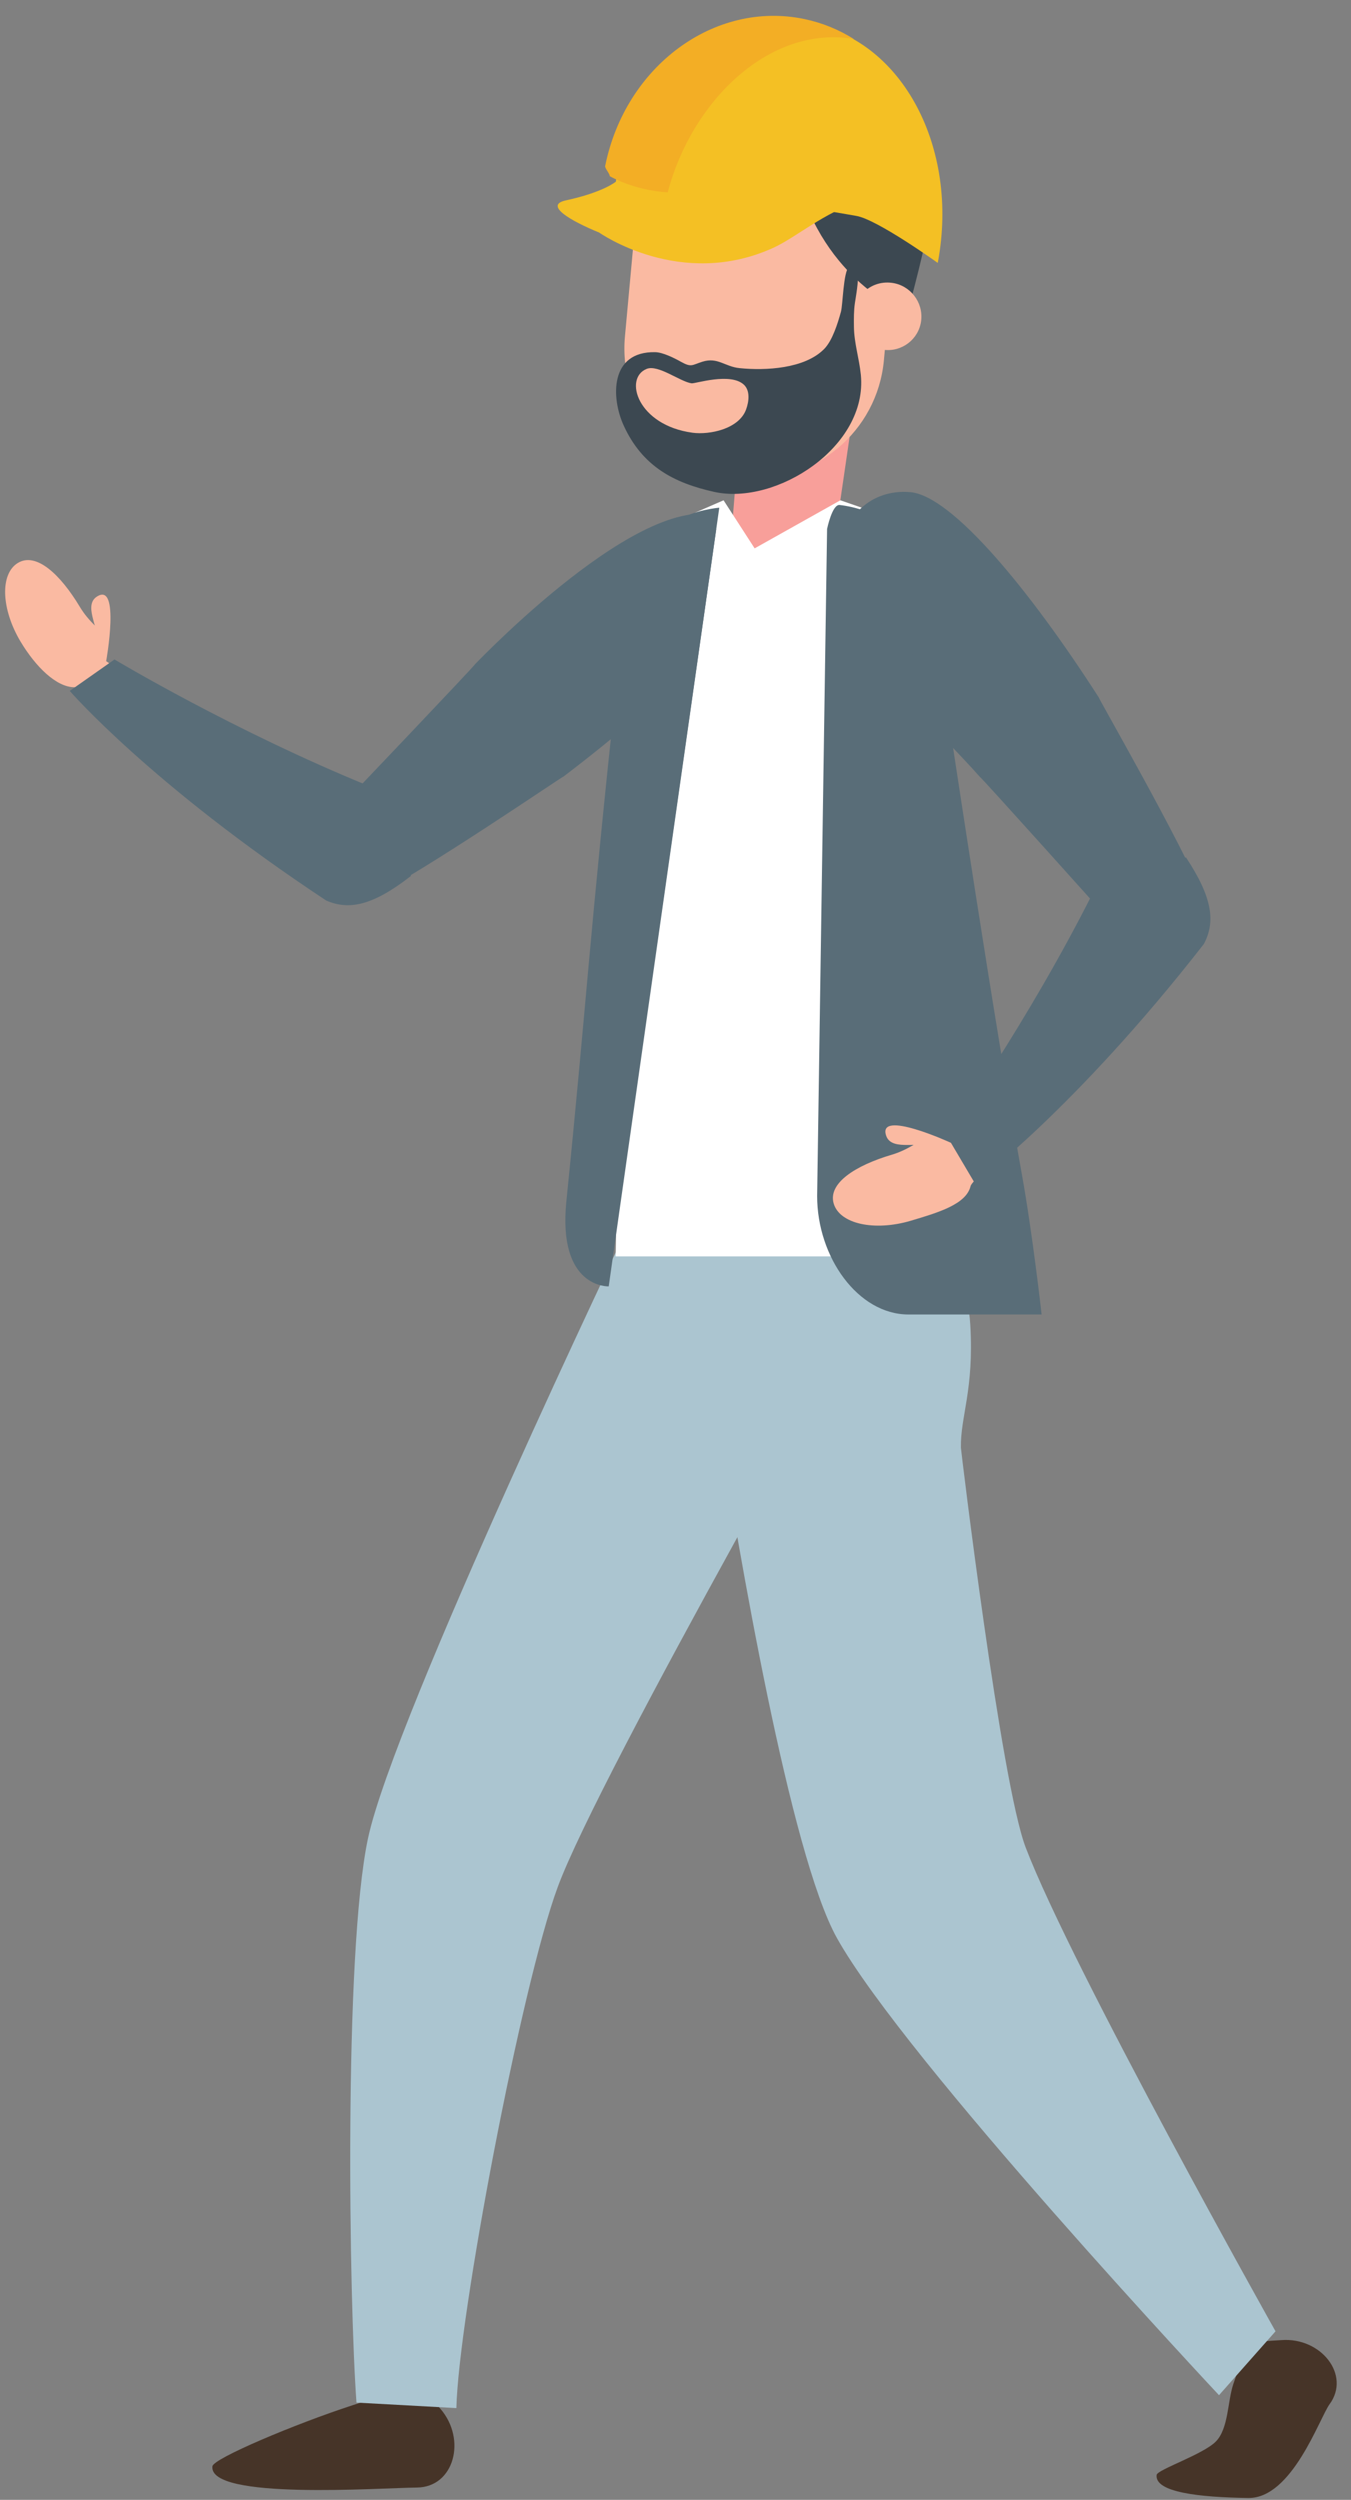
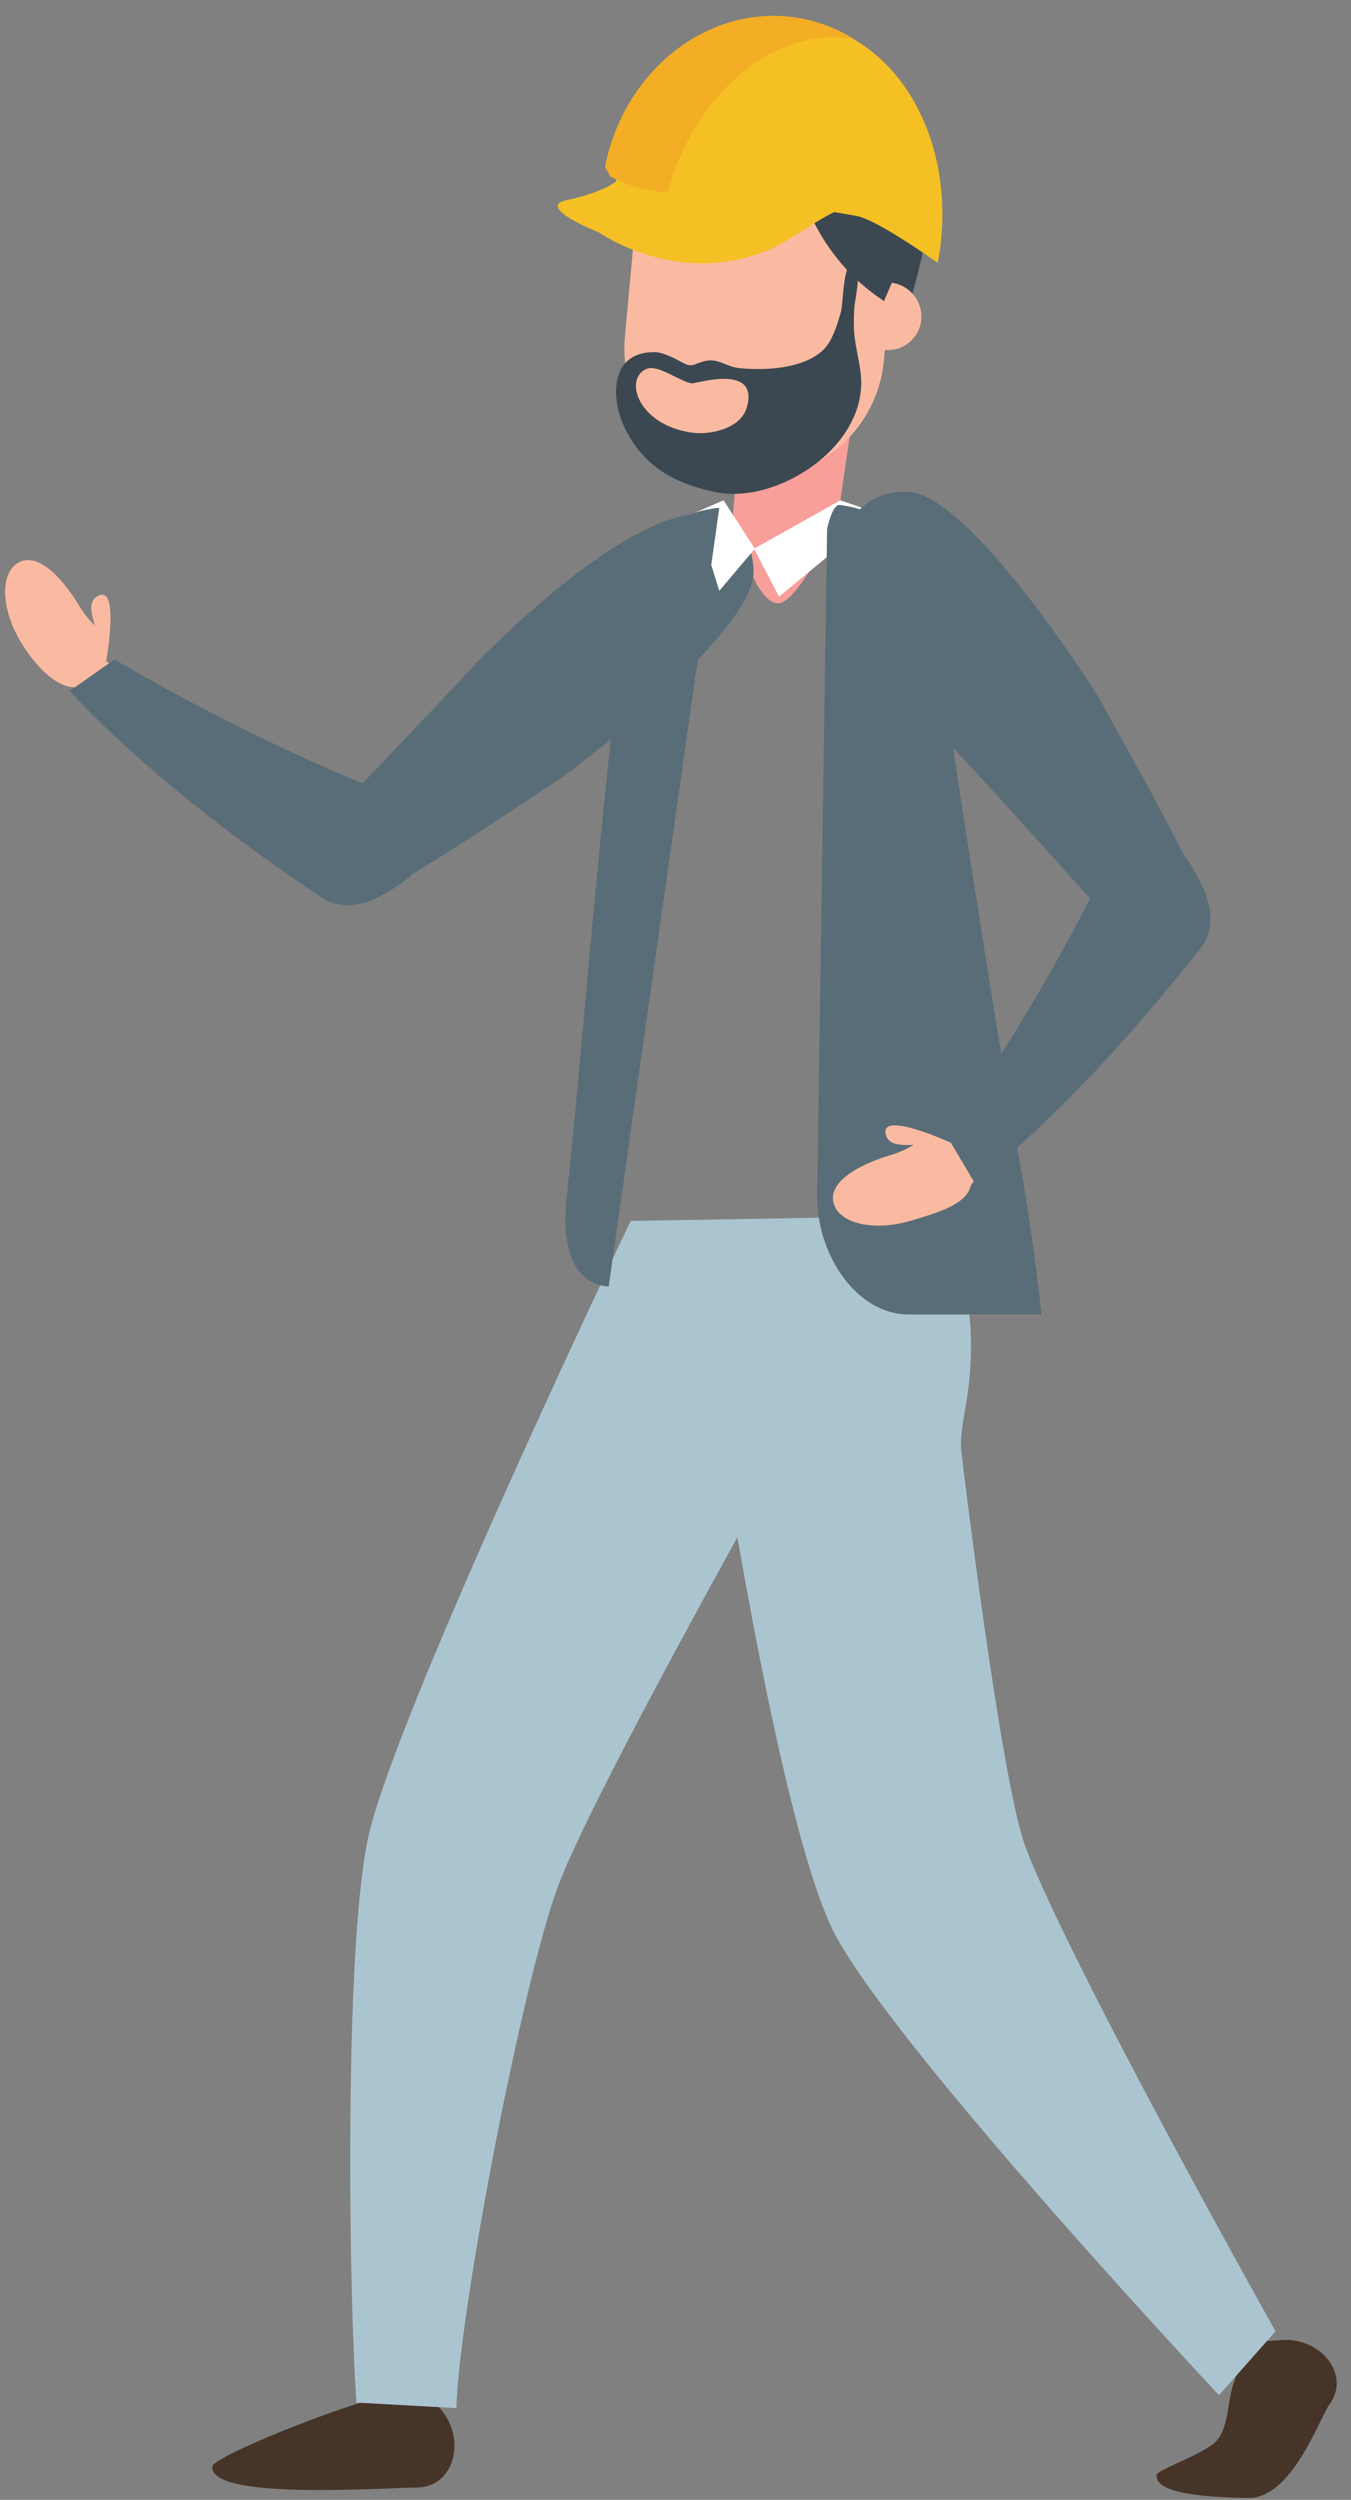
<svg xmlns="http://www.w3.org/2000/svg" height="361.1" preserveAspectRatio="xMidYMid meet" version="1.0" viewBox="98.1 38.0 195.2 361.1" width="195.2" zoomAndPan="magnify">
  <rect x="98.1" y="38.0" width="195.2" height="361.1" fill="#808080" stroke="none" />
  <g>
    <g id="change1_1">
      <path d="M 205.539 93.355 L 203.965 112.941 C 203.965 112.941 206.973 125.359 210.594 125.145 C 213.508 124.969 219.105 113.09 219.105 113.09 L 222.148 92.266 L 205.539 93.355" fill="#f89f9a" />
    </g>
    <g id="change2_1">
      <path d="M 203.711 113.434 C 205.805 115.141 207.012 117.719 206.973 120.711 C 206.891 126.773 194.191 139.027 179.523 150.168 C 179.461 150.078 159.691 163.633 151.66 167.688 C 145.246 161.684 147.656 163.328 147.43 153.957 C 147.715 153.793 148.289 153.477 148.289 153.477 C 148.289 153.477 166.801 134.051 166.758 133.922 C 168.176 132.48 193.426 106.305 203.711 113.434" fill="#596d78" />
    </g>
    <g id="change3_1">
      <path d="M 109.641 125.668 C 110.305 126.781 111.082 127.629 111.805 128.363 C 111.719 128.09 111.633 127.789 111.551 127.453 C 111.277 126.371 110.965 124.941 112.051 124.211 C 115.531 121.855 113.441 133.504 113.441 133.504 C 113.441 133.504 117.645 136.297 117.508 137.352 C 117.32 138.773 115.355 137.938 113.402 139.746 C 112.367 140.711 109.82 137.262 108.926 137.273 C 106.23 137.312 103.223 134.254 101.09 130.711 C 98.258 125.988 98.074 120.883 100.695 119.309 C 103.324 117.73 106.801 120.938 109.641 125.668" fill="#fabaa2" />
    </g>
    <g id="change2_2">
      <path d="M 157.484 164.523 C 151.891 168.895 148.445 169.488 145.215 168.07 C 119.895 151.336 108.176 137.801 108.176 137.801 L 114.641 133.258 C 114.641 133.258 131.891 143.605 151.609 151.625" fill="#596d78" />
    </g>
    <g id="change4_1">
      <path d="M 161.723 385.934 C 165.562 390.371 163.711 397.277 158.34 397.32 C 152.977 397.371 128.188 399.164 128.793 394.25 C 128.926 393.113 140.809 388.113 149.02 385.438 C 155.867 383.207 158.992 382.766 161.723 385.934" fill="#463428" />
    </g>
    <g id="change5_1">
      <path d="M 164.039 385.844 L 149.605 385.051 C 148.547 370.613 147.746 320.184 151.266 303.566 C 155.016 285.887 189.219 214.363 189.219 214.363 L 225.176 223.477 C 225.176 223.477 184.773 294.035 178.676 310.598 C 173.41 324.895 164.344 372.691 164.039 385.844" fill="#abc5d0" />
    </g>
    <g id="change4_2">
      <path d="M 283.273 376.023 C 288.965 375.602 293.297 381.062 290.211 385.277 C 288.746 387.277 284.789 398.918 278.453 398.828 C 271.43 398.73 264.902 398.02 265.219 395.496 C 265.305 394.734 271.992 392.523 273.797 390.648 C 275.609 388.77 275.457 384.891 276.289 382.398 C 278.523 375.75 279.199 376.309 283.273 376.023" fill="#463428" />
    </g>
    <g id="change5_2">
      <path d="M 189.219 214.363 L 230.496 213.652 C 230.496 213.652 237.703 219.195 238.293 229.367 C 238.844 238.824 236.859 242.555 236.938 247.121 C 236.945 247.477 242.734 295.562 246.301 304.879 C 252.988 322.355 282.395 374.754 282.395 374.754 L 274.23 383.98 C 274.23 383.98 228.902 335.633 219.031 317.957 C 212.258 305.828 204.793 261.969 201.703 242.336 C 200.453 240.465 198.891 237.348 197.293 233.867" fill="#abc5d0" />
    </g>
    <g id="change6_1">
-       <path d="M 187.051 219.484 C 187.168 213.469 188.121 156.441 189.512 136.309 C 190.215 126.145 184.945 114.734 203.027 112.598 C 203.027 112.598 207.516 118.215 208.414 118.215 C 209.676 118.215 217.371 113.066 219.312 112.203 C 224.926 109.707 234.289 115.984 234.289 130.211 C 234.289 151.004 234.48 212.207 234.312 219.484 L 187.051 219.484" fill="#fff" />
-     </g>
+       </g>
    <g id="change3_2">
      <path d="M 225.812 90.035 C 224.867 100.367 215.723 107.977 205.391 107.027 C 195.055 106.082 187.445 96.934 188.395 86.602 L 190.141 67.586 C 191.086 57.258 200.234 49.648 210.562 50.594 C 220.898 51.543 228.508 60.688 227.562 71.02 L 225.812 90.035" fill="#fabaa2" />
    </g>
    <g id="change7_1">
      <path d="M 191.543 91.281 C 193.203 90.625 196.371 93.137 198.027 93.371 C 198.527 93.441 203.621 91.762 205.57 93.559 C 206.508 94.418 206.324 95.996 205.895 97.16 C 204.852 99.98 200.625 100.836 198.16 100.508 C 190.219 99.434 188.172 92.625 191.543 91.281 Z M 188.23 99.5 C 190.926 105.371 195.477 107.766 201.301 109.055 C 210.246 111.027 223.508 102.539 222.48 92.145 C 222.25 89.801 221.508 87.59 221.48 85.176 C 221.465 84.016 221.461 82.879 221.621 81.77 C 221.762 80.805 222.988 74.359 220.77 76.508 C 219.93 77.32 219.891 82.004 219.602 83.047 C 219.145 84.688 218.383 87.191 217.18 88.41 C 214.371 91.27 208.719 91.555 204.965 91.176 C 202.82 90.965 201.805 89.555 199.594 90.246 C 198.062 90.727 198.023 91.117 196.465 90.246 C 195.535 89.727 193.891 88.895 192.777 88.871 C 186.215 88.73 186.359 95.438 188.23 99.5" fill="#3c4851" />
    </g>
    <g id="change7_2">
      <path d="M 211.996 44.379 C 222.492 44.199 234.578 51.848 233.039 66.258 C 232.504 71.246 229.199 83.281 229.199 83.281 C 229.199 83.281 218.055 79.121 213.711 65.156 C 213.582 64.742 186.902 72.324 188.312 57.836 C 189.469 45.996 200.383 44.574 211.996 44.379" fill="#3c4851" />
    </g>
    <g id="change3_3">
-       <path d="M 223.262 87.453 C 223.945 88.008 224.797 88.398 225.734 88.523 C 228.406 88.883 230.855 87.008 231.195 84.332 C 231.523 81.664 229.625 79.199 226.957 78.855 C 225.352 78.641 223.828 79.223 222.797 80.297" fill="#fabaa2" />
+       <path d="M 223.262 87.453 C 223.945 88.008 224.797 88.398 225.734 88.523 C 228.406 88.883 230.855 87.008 231.195 84.332 C 231.523 81.664 229.625 79.199 226.957 78.855 " fill="#fabaa2" />
    </g>
    <g id="change8_1">
      <path d="M 210.645 63.148 L 187.086 64.242 C 187.086 64.242 185.238 65.789 179.875 66.941 C 176.641 67.629 180.539 69.902 184.672 71.594 C 184.672 71.594 196.453 79.941 209.906 73.762 C 213.082 72.305 217.293 68.633 222.23 67.141 C 227.172 65.645 210.945 58.891 210.645 63.148" fill="#f4c024" />
    </g>
    <g id="change8_2">
      <path d="M 233.586 75.977 C 233.648 75.648 233.715 75.324 233.766 74.992 C 236.434 58.605 228.039 43.559 215.016 41.379 C 201.988 39.199 189.859 47.059 187.195 63.445 C 187.145 63.777 187.102 64.105 187.055 64.434 C 187.055 64.434 191.996 68.504 202.738 67.809 C 211.797 67.227 218.199 68.574 221.812 69.184 C 224.836 69.688 233.586 75.977 233.586 75.977" fill="#f4c024" />
    </g>
    <g id="change9_1">
      <path d="M 221.449 43.625 C 219.289 42.277 216.891 41.285 214.297 40.746 C 201.312 38.047 188.438 47.559 185.535 61.996 C 185.477 62.285 186.246 63.152 186.195 63.445 C 186.195 63.445 189.613 65.488 194.578 65.785 C 198.031 52.613 209.27 41.582 221.449 43.625" fill="#f3ae25" />
    </g>
    <g id="change6_2">
      <path d="M 225.125 112.203 L 210.66 124.191 L 207.043 117.262 L 219.52 110.266 L 225.125 112.203" fill="#fff" />
    </g>
    <g id="change6_3">
      <path d="M 198.512 112.062 L 202.027 123.34 L 207.168 117.262 L 202.645 110.266 L 198.512 112.062" fill="#fff" />
    </g>
    <g id="change2_3">
      <path d="M 233.945 131.328 C 233.945 131.82 233.945 132.602 233.941 133.617 C 235.938 146.992 241.711 185.219 245.758 207.703 C 247.309 216.32 248.598 227.875 248.598 227.875 L 229.359 227.875 C 222.074 227.875 216.164 219.586 216.164 210.762 L 217.602 114.406 C 217.602 114.406 218.336 110.812 219.422 110.945 C 223.641 111.441 233.945 114.391 233.945 131.328" fill="#596d78" />
    </g>
    <g id="change2_4">
      <path d="M 218.09 116.23 L 225.609 128.227 L 218.883 142.047 L 227.449 146.66 L 216.84 177.086 L 218.09 116.23" fill="#596d78" />
    </g>
    <g id="change2_5">
      <path d="M 222.148 111.766 C 224.012 109.816 226.68 108.82 229.66 109.094 C 235.691 109.648 246.918 123.266 256.871 138.766 C 256.777 138.824 268.742 159.594 272.156 167.914 C 265.672 173.84 267.5 171.562 258.137 171.055 C 257.992 170.758 257.719 170.16 257.719 170.16 C 257.719 170.16 239.809 150.184 239.676 150.219 C 238.348 148.695 236.277 146.551 234.445 144.605" fill="#596d78" />
    </g>
    <g id="change3_4">
      <path d="M 226.961 204.793 C 228.199 204.43 229.219 203.887 230.109 203.371 C 229.82 203.387 229.512 203.391 229.164 203.391 C 228.051 203.383 226.594 203.328 226.152 202.094 C 224.738 198.133 235.492 203.074 235.492 203.074 C 235.492 203.074 239.254 199.703 240.238 200.098 C 241.57 200.637 240.266 202.332 241.535 204.672 C 242.207 205.914 238.543 208.473 238.332 209.344 C 237.699 211.961 233.664 213.152 229.699 214.332 C 224.418 215.895 219.43 214.789 218.559 211.859 C 217.691 208.922 221.672 206.359 226.961 204.793" fill="#fabaa2" />
    </g>
    <g id="change2_6">
      <path d="M 269.461 161.855 C 273.383 167.777 273.699 171.262 272.031 174.371 C 253.363 198.301 238.953 208.922 238.953 208.922 L 234.93 202.117 C 234.93 202.117 246.602 185.73 256.141 166.703" fill="#596d78" />
    </g>
    <g id="change2_7">
      <path d="M 195.613 113.32 C 198.52 111.598 202.027 111.336 202.027 111.336 L 186.051 223.816 C 186.051 223.816 178.656 224.148 179.934 211.512 C 182.883 182.406 183.266 173.168 187.27 136.148 C 187.652 132.602 188.07 128.805 188.523 124.703 C 188.859 121.246 189.535 116.93 195.613 113.32" fill="#596d78" />
    </g>
    <g id="change2_8">
      <path d="M 201.59 114.414 L 191.695 125.129 L 196.258 139.809 L 187.086 143.07 L 192.965 174.754 L 201.59 114.414" fill="#596d78" />
    </g>
  </g>
</svg>